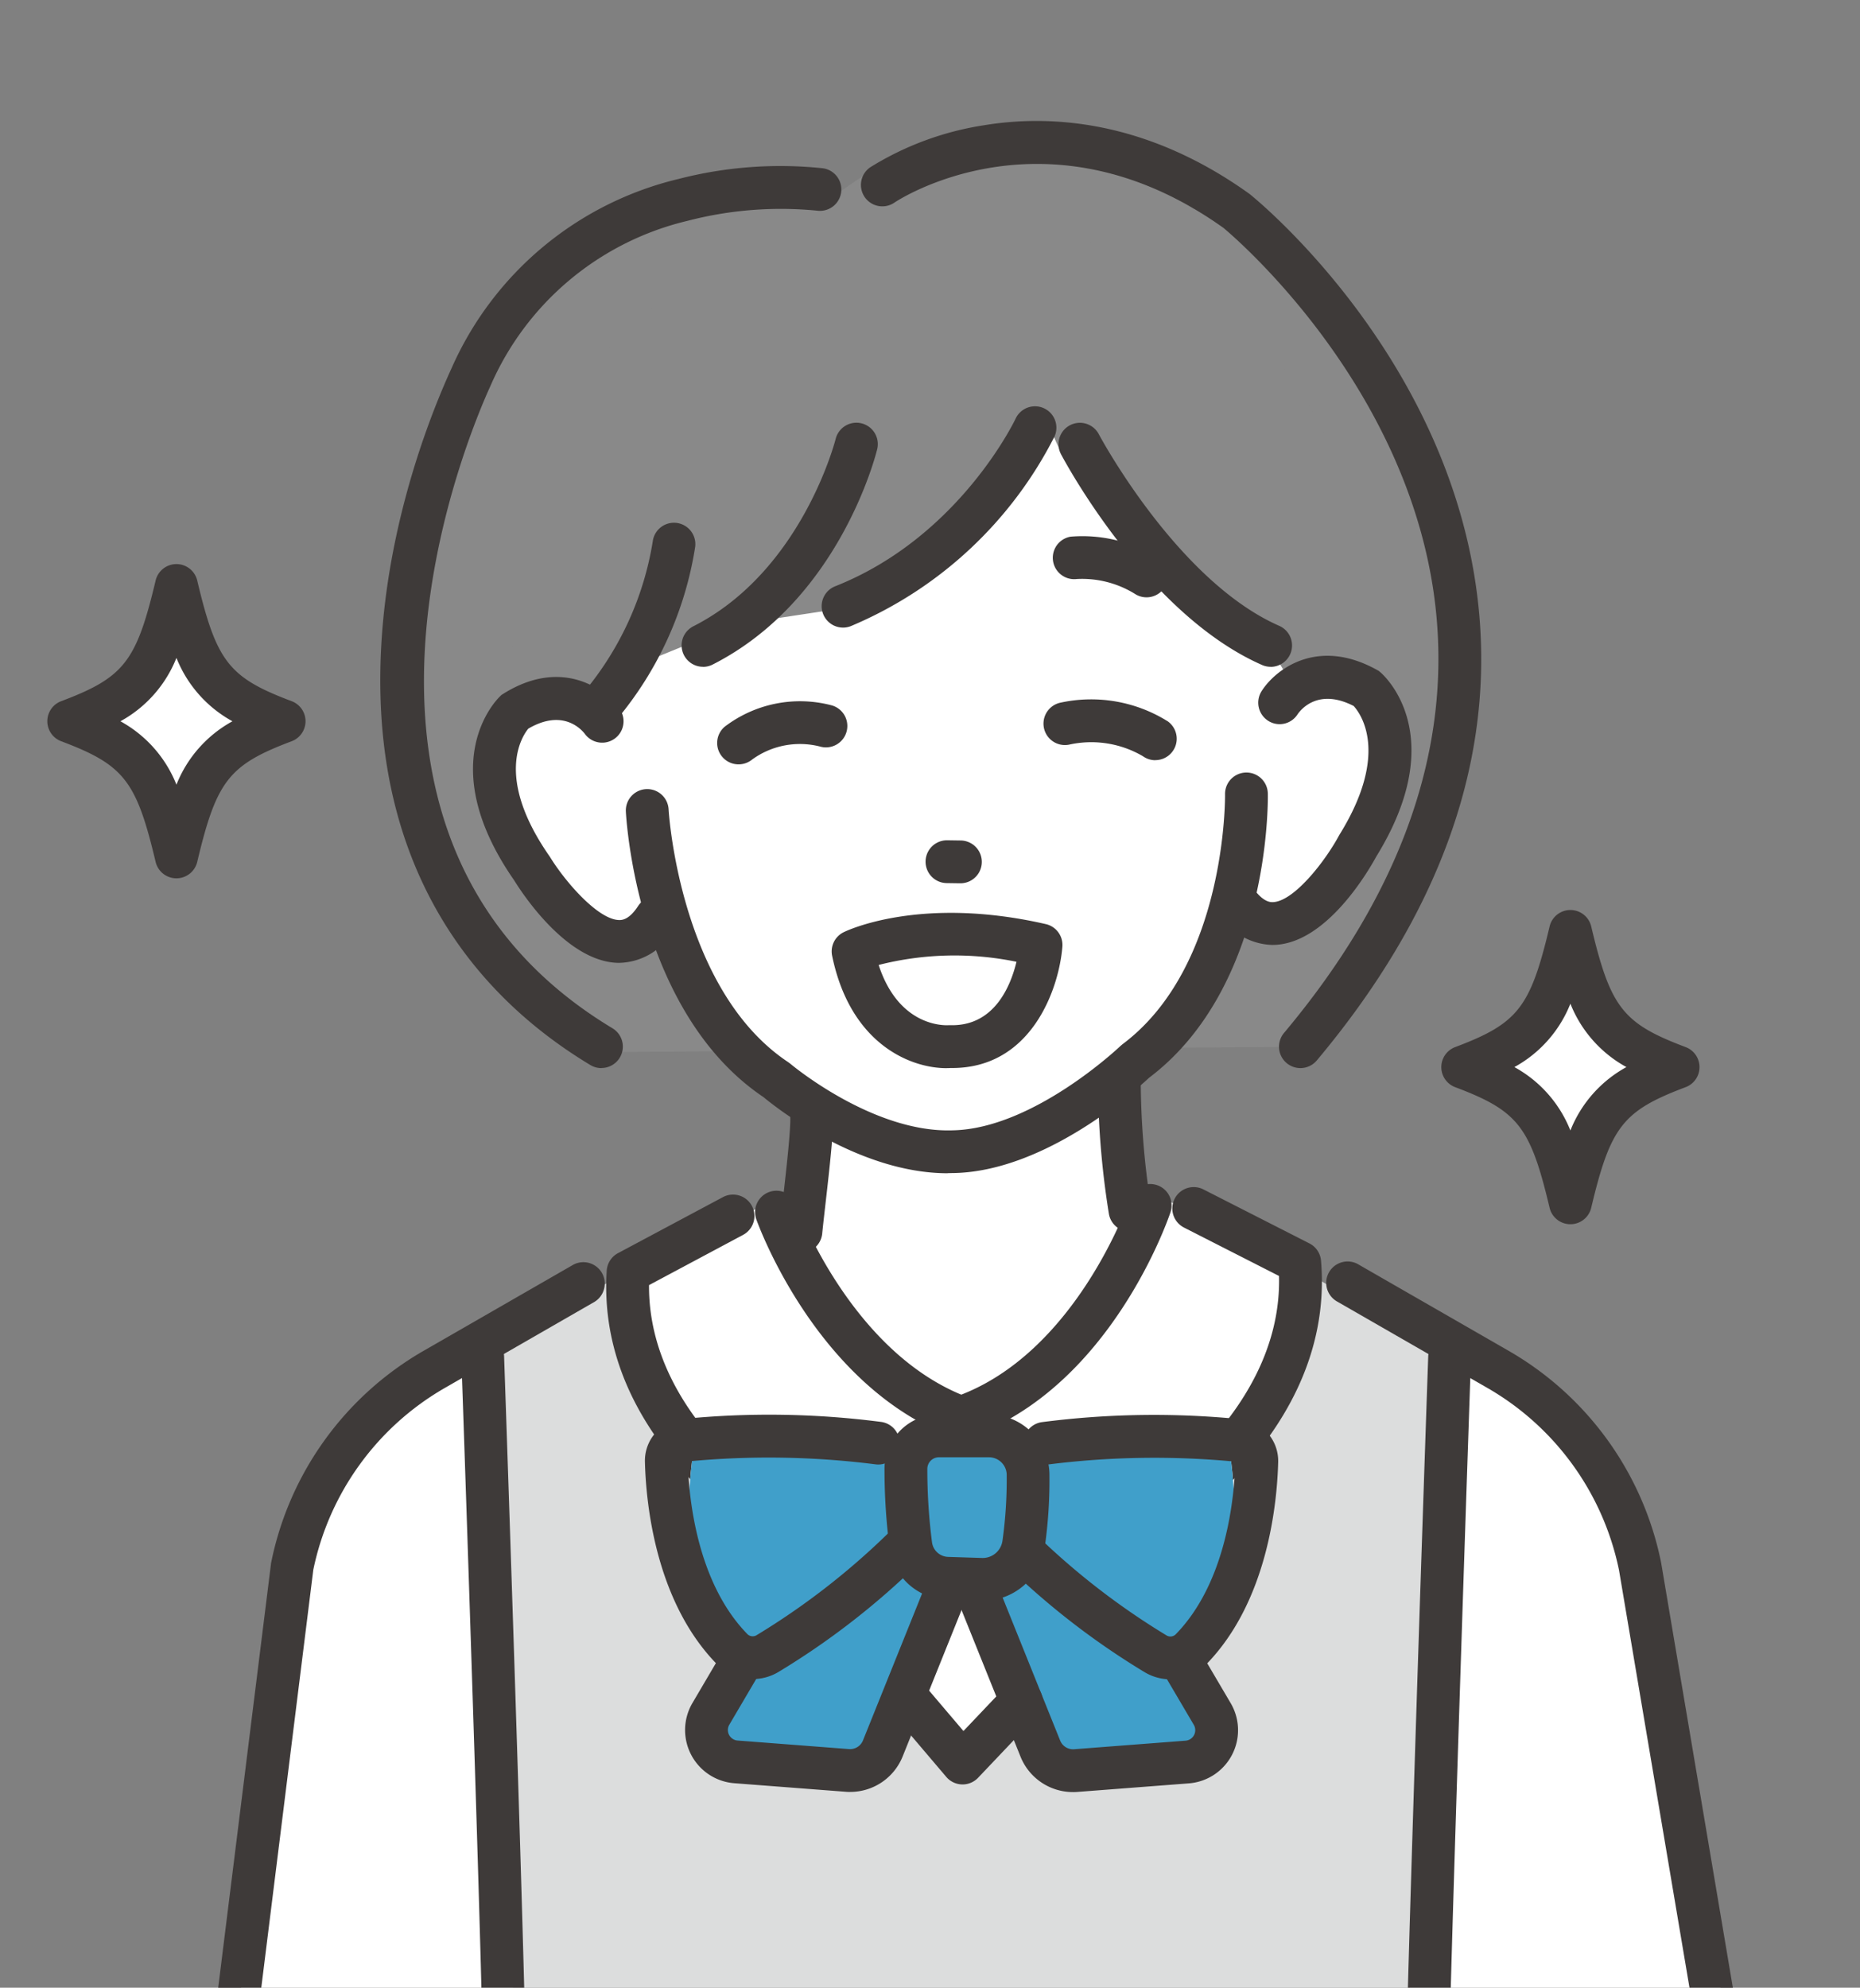
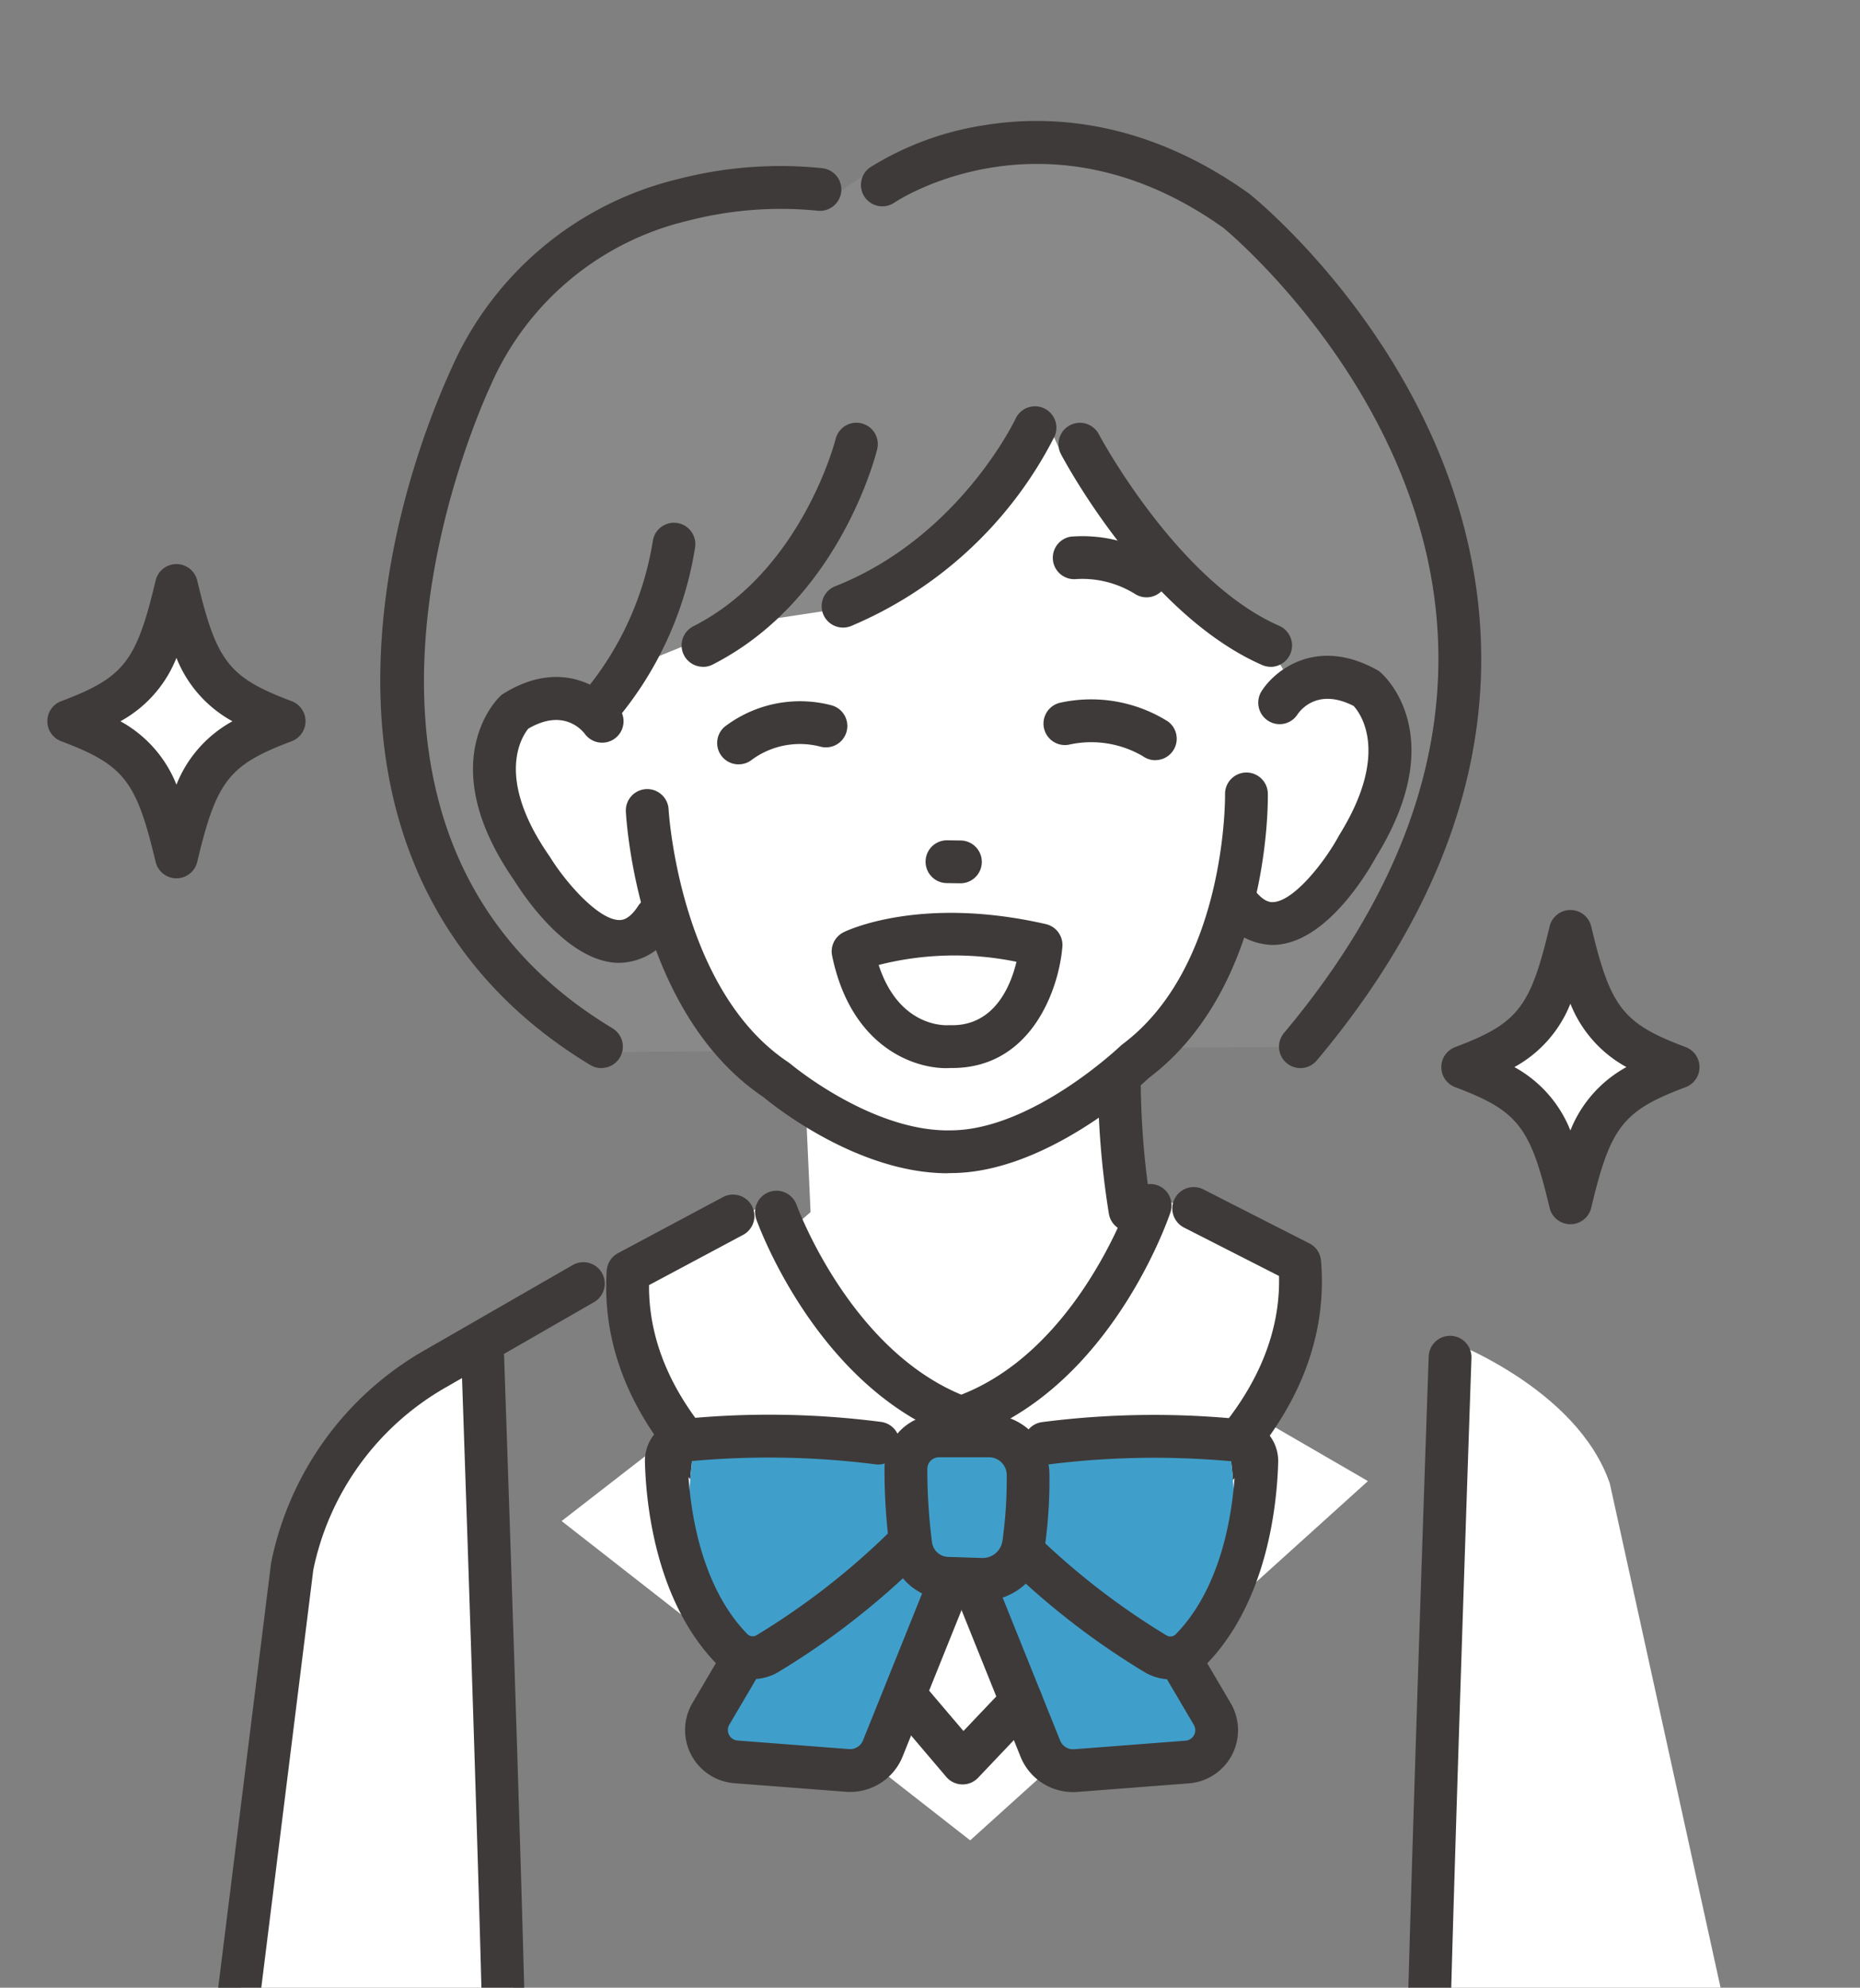
<svg xmlns="http://www.w3.org/2000/svg" id="グループ_1079" data-name="グループ 1079" width="123.569" height="132.001" viewBox="0 0 123.569 132.001">
  <rect x="0" y="0" width="123.569" height="132.001" fill="#808080" stroke="none" />
  <defs>
    <clipPath id="clip-path">
      <rect id="長方形_818" data-name="長方形 818" width="123.569" height="132.001" fill="none" />
    </clipPath>
  </defs>
  <g id="グループ_420" data-name="グループ 420" clip-path="url(#clip-path)">
    <path id="パス_1209" data-name="パス 1209" d="M70.015,303.569s-8.7,3.153-10.9,9.582l-5.8,35.938,18.669,2.3Z" transform="translate(-37.695 -214.627)" fill="#fff" />
    <path id="パス_1210" data-name="パス 1210" d="M321.28,303.569s8.7,3.153,10.9,9.582l8.376,38.119-21.988,1.313Z" transform="translate(-225.23 -214.627)" fill="#fff" />
    <path id="パス_1211" data-name="パス 1211" d="M157.786,47.437,147.6,35.412l-2.849.5c-3.569-2.65-13.74-8.729-23.76-.942l-.473.013S102.482,33.229,95.954,47.83c-3,6.185-5.179,22.085-1.281,33.724L105.41,91.893l47.283-.363s17.619-28.942,5.093-44.094" transform="translate(-65.451 -22.022)" fill="#898989" />
    <path id="パス_1212" data-name="パス 1212" d="M118.68,76.668s-1.7,13.8.614,17.748c0,0-6.193-4.27-7.142,3.42,0,0,1.364,14.266,11.024,10.39,0,0,6.288,15.343,19.637,14.789,0,0,15.184-1.5,18.31-17.1,0,0,4.4,5.609,8.633-3.67,0,0,7.739-11.6-4.062-10.164l.773-14.284L150.248,66.6l-21.8-.8Z" transform="translate(-79.293 -46.522)" fill="#fff" />
    <path id="パス_1213" data-name="パス 1213" d="M169.7,238.744l14.812,9.373,12.982-9.745-2.445-5.158-.89-14.483L173.231,222l.6,13.139Z" transform="translate(-119.981 -154.645)" fill="#fff" />
    <path id="パス_1214" data-name="パス 1214" d="M150.827,64.054S145.1,75.383,138.962,76.307l-7.922,1.2-7.278,2.966-2.14,2.977L116.126,82s-1.935-26.857,18.423-28.724c0,0,14.772-6.971,28.965,3.422a23.545,23.545,0,0,1,8.192,24.331l-3.247,1.407-2.353-3.962s-12.246-7.069-14.373-14.422Z" transform="translate(-82.068 -36.05)" fill="#898989" />
    <path id="パス_1215" data-name="パス 1215" d="M127.347,298.214l24.867-19.29,28.7,16.637L154.49,319.419Z" transform="translate(-90.036 -197.203)" fill="#fff" />
-     <path id="パス_1216" data-name="パス 1216" d="M111.877,341.827l-2.417-50.788L120.08,284.7l21.257,33.122L162.1,284.167l11.591,6.872-1.328,52.2Z" transform="translate(-77.389 -200.909)" fill="#dcdddd" />
    <path id="パス_1217" data-name="パス 1217" d="M144.914,276.715l8.356-4.08s5.2,12.2,11.555,13.73l-8.037,10.03s-14.561-8.016-11.874-19.68" transform="translate(-102.222 -192.756)" fill="#fff" />
    <path id="パス_1218" data-name="パス 1218" d="M243.768,275.04l-8.434-3.919s-4.96,12.3-11.288,13.95l8.228,9.873s14.4-8.294,11.494-19.9" transform="translate(-158.403 -191.686)" fill="#fff" />
    <path id="パス_1219" data-name="パス 1219" d="M151.794,295.326a1.423,1.423,0,0,1-.633-.149c-.592-.294-14.491-7.356-13.671-19.985a1.421,1.421,0,0,1,.749-1.162l6.972-3.721a1.421,1.421,0,1,1,1.339,2.508l-6.25,3.336c-.053,8.656,8.47,14.362,11.258,16l6.946-6.785c-7.6-4.046-10.928-13.166-11.076-13.583a1.421,1.421,0,0,1,2.677-.956c.035.1,3.621,9.874,11.377,12.772a1.421,1.421,0,0,1,.5,2.348l-9.189,8.977a1.42,1.42,0,0,1-.993.4" transform="translate(-97.182 -190.81)" fill="#3e3a39" />
    <path id="パス_1220" data-name="パス 1220" d="M225.922,293.9a1.422,1.422,0,0,1-.974-.386l-9.36-8.8a1.422,1.422,0,0,1,.451-2.357c7.7-3.046,11.1-12.889,11.129-12.988a1.421,1.421,0,0,1,2.7.9c-.141.42-3.293,9.6-10.813,13.794l7.074,6.649c2.755-1.693,11.166-7.579,10.949-16.209l-6.313-3.215a1.421,1.421,0,1,1,1.29-2.533l7.042,3.586a1.422,1.422,0,0,1,.771,1.147c1.063,12.61-12.7,19.939-13.284,20.245a1.421,1.421,0,0,1-.657.161" transform="translate(-152.106 -189.767)" fill="#3e3a39" />
    <path id="パス_1221" data-name="パス 1221" d="M187.731,106.795a1.422,1.422,0,0,1-.523-2.744c8.239-3.256,11.948-11.05,11.985-11.128a1.421,1.421,0,0,1,2.58,1.194,26.83,26.83,0,0,1-13.52,12.578,1.412,1.412,0,0,1-.522.1" transform="translate(-131.723 -65.117)" fill="#3e3a39" />
    <path id="パス_1222" data-name="パス 1222" d="M155.968,112.026a1.422,1.422,0,0,1-.644-2.689c7.212-3.657,9.434-12.349,9.456-12.436a1.421,1.421,0,0,1,2.761.676c-.1.408-2.533,10.037-10.931,14.3a1.417,1.417,0,0,1-.642.154" transform="translate(-109.265 -67.745)" fill="#3e3a39" />
    <path id="パス_1223" data-name="パス 1223" d="M132.952,131.976a1.421,1.421,0,0,1-1.072-2.354,20.754,20.754,0,0,0,4.479-9.888,1.421,1.421,0,1,1,2.821.345,23.478,23.478,0,0,1-5.155,11.408,1.418,1.418,0,0,1-1.073.489" transform="translate(-92.995 -83.77)" fill="#3e3a39" />
    <path id="パス_1224" data-name="パス 1224" d="M254.11,112.024a1.418,1.418,0,0,1-.57-.12c-7.692-3.376-13.133-13.572-13.361-14a1.421,1.421,0,0,1,2.514-1.326c.051.1,5.213,9.753,11.989,12.727a1.422,1.422,0,0,1-.572,2.723" transform="translate(-169.693 -67.742)" fill="#3e3a39" />
    <path id="パス_1225" data-name="パス 1225" d="M100.923,97.545a1.415,1.415,0,0,1-.732-.2C91.46,92.086,86.641,83.748,86.256,73.23c-.364-9.934,3.172-18.807,4.709-22.162A22.094,22.094,0,0,1,106.039,38.5a27.027,27.027,0,0,1,9.6-.711,1.421,1.421,0,0,1-.4,2.814,24.627,24.627,0,0,0-8.592.675,19.086,19.086,0,0,0-13.1,10.969c-1.388,3.03-12.959,29.973,8.108,42.653a1.421,1.421,0,0,1-.734,2.639" transform="translate(-60.966 -26.614)" fill="#3e3a39" />
    <path id="パス_1226" data-name="パス 1226" d="M251.078,251.268a1.422,1.422,0,0,1-1.394-1.153,56.978,56.978,0,0,1-.734-8.987,1.421,1.421,0,1,1,2.843,0,55.137,55.137,0,0,0,.683,8.45,1.422,1.422,0,0,1-1.4,1.69" transform="translate(-176.01 -169.475)" fill="#3e3a39" />
    <path id="パス_1227" data-name="パス 1227" d="M163.3,201.733c-5.963,0-11.531-4.467-12.242-5.058-8.359-5.625-9.112-18.416-9.14-18.96a1.421,1.421,0,0,1,2.839-.146c.006.118.72,11.981,7.943,16.784l.136.1c.053.045,5.493,4.615,10.8,4.429,5.353-.105,11.081-5.543,11.138-5.6l.133-.113c6.935-5.182,6.82-16.484,6.818-16.6a1.421,1.421,0,0,1,2.842-.054c.01.521.155,12.8-7.891,18.878-.735.689-6.8,6.205-12.963,6.326-.138,0-.276.007-.414.007" transform="translate(-100.339 -123.818)" fill="#3e3a39" />
    <path id="パス_1228" data-name="パス 1228" d="M116.982,172.434h-.048c-3.39-.042-6.337-4.494-6.95-5.484-5.427-7.809-1.129-12.033-.944-12.209l.1-.1.12-.075c3.823-2.4,6.722-.4,7.721.988a1.421,1.421,0,0,1-2.3,1.671c-.233-.3-1.467-1.688-3.758-.344-.407.5-2.248,3.226,1.412,8.473l.045.069c1.031,1.67,3.2,4.15,4.587,4.166.16,0,.643.007,1.253-.931a1.421,1.421,0,1,1,2.384,1.549,4.252,4.252,0,0,1-3.625,2.225" transform="translate(-75.827 -108.49)" fill="#3e3a39" />
    <path id="パス_1229" data-name="パス 1229" d="M279.336,167.849a4.308,4.308,0,0,1-3.53-2.029,1.421,1.421,0,1,1,2.3-1.677c.661.9,1.144.872,1.3.861,1.389-.094,3.417-2.688,4.35-4.412l.041-.071c3.345-5.4,1.4-8.03.94-8.54-2.363-1.215-3.518.243-3.73.554a1.413,1.413,0,0,1-1.957.426,1.429,1.429,0,0,1-.429-1.971c.921-1.444,3.706-3.6,7.655-1.41l.124.069.108.091c.2.166,4.718,4.148-.272,12.242-.558,1.023-3.256,5.629-6.639,5.857-.083.006-.17.009-.259.009" transform="translate(-194.804 -105.096)" fill="#3e3a39" />
    <path id="パス_1230" data-name="パス 1230" d="M244.861,125.565a1.411,1.411,0,0,1-.715-.194,6.665,6.665,0,0,0-3.92-1.021,1.422,1.422,0,0,1-.412-2.813,9.478,9.478,0,0,1,5.766,1.379,1.422,1.422,0,0,1-.718,2.649" transform="translate(-168.692 -85.897)" fill="#3e3a39" />
    <path id="パス_1231" data-name="パス 1231" d="M212.2,193.317h-.022l-.871-.013a1.421,1.421,0,0,1,.022-2.843h.022l.871.013a1.421,1.421,0,0,1-.022,2.843" transform="translate(-148.406 -134.658)" fill="#3e3a39" />
-     <path id="パス_1232" data-name="パス 1232" d="M178.177,258.8c-.046,0-.093,0-.139-.007a1.421,1.421,0,0,1-1.277-1.552c.049-.506.13-1.218.221-2.012.215-1.889.509-4.475.488-5.406a1.421,1.421,0,1,1,2.842-.065c.024,1.042-.2,3.148-.505,5.792-.088.776-.168,1.472-.216,1.966a1.422,1.422,0,0,1-1.413,1.284" transform="translate(-124.967 -175.598)" fill="#3e3a39" />
    <path id="パス_1233" data-name="パス 1233" d="M224.405,90.314a1.421,1.421,0,0,1-1.088-2.335c7.62-9.082,11.023-18.441,10.113-27.817C231.981,45.243,219.958,35.07,219.3,34.523c-11.8-8.417-21.765-1.756-21.864-1.687a1.421,1.421,0,0,1-1.611-2.342,20.089,20.089,0,0,1,7.553-2.792c4.177-.691,10.623-.465,17.614,4.536l.064.049c.554.446,13.591,11.109,15.2,27.572,1,10.174-2.625,20.25-10.761,29.947a1.42,1.42,0,0,1-1.09.508" transform="translate(-138.013 -19.383)" fill="#3e3a39" />
    <path id="パス_1234" data-name="パス 1234" d="M171.112,326.383s-11.644-1.729-14.566,0c0,0-1.9,10.285,3.327,13.1l11.239-6.555Z" transform="translate(-110.442 -230.214)" fill="#fff" />
    <path id="パス_1235" data-name="パス 1235" d="M167.7,340.086l-5.778,13.92,10.674.644,6.133-14.183-3.577-4.193Z" transform="translate(-114.48 -237.75)" fill="#fff" />
    <path id="パス_1236" data-name="パス 1236" d="M171.112,326.383s-11.644-1.729-14.566,0c0,0-1.9,10.285,3.327,13.1l11.239-6.555Z" transform="translate(-110.442 -230.214)" fill="#409fca" />
    <path id="パス_1237" data-name="パス 1237" d="M167.7,340.086l-5.778,13.92,10.674.644,6.133-14.183-3.577-4.193Z" transform="translate(-114.48 -237.75)" fill="#409fca" />
    <path id="パス_1238" data-name="パス 1238" d="M153.394,338.162a3.344,3.344,0,0,1-2.4-1.016c-4.1-4.211-4.692-10.782-4.757-13.412a2.786,2.786,0,0,1,2.421-2.837,57.932,57.932,0,0,1,13.272.185,1.421,1.421,0,0,1-.384,2.816,56.214,56.214,0,0,0-12.465-.19c.063,2.325.578,7.988,3.952,11.455a.5.5,0,0,0,.616.086,48.438,48.438,0,0,0,8.621-6.65,1.421,1.421,0,1,1,2.044,1.976,50.7,50.7,0,0,1-9.223,7.123,3.338,3.338,0,0,1-1.7.463" transform="translate(-103.391 -226.654)" fill="#3e3a39" />
    <path id="パス_1239" data-name="パス 1239" d="M166.311,370.806c-.1,0-.2,0-.294-.011l-7.4-.568a3.542,3.542,0,0,1-2.782-5.328l2-3.4a1.421,1.421,0,1,1,2.45,1.441l-2,3.4a.7.7,0,0,0,.55,1.052l7.4.568a.922.922,0,0,0,.93-.578l4.16-10.337a1.421,1.421,0,0,1,2.637,1.061l-4.16,10.337a3.754,3.754,0,0,1-3.491,2.362" transform="translate(-109.832 -251.805)" fill="#3e3a39" />
    <path id="パス_1240" data-name="パス 1240" d="M229,326.416s11.644-1.729,14.566,0c0,0,1.9,10.285-3.327,13.1L229,332.964Z" transform="translate(-161.907 -230.237)" fill="#fff" />
    <path id="パス_1241" data-name="パス 1241" d="M227.822,340.119l5.778,13.92-10.674.644L216.793,340.5l3.577-4.193Z" transform="translate(-153.276 -237.773)" fill="#fff" />
    <path id="パス_1242" data-name="パス 1242" d="M229,326.416s11.644-1.729,14.566,0c0,0,1.9,10.285-3.327,13.1L229,332.964Z" transform="translate(-161.907 -230.237)" fill="#409fca" />
    <path id="パス_1243" data-name="パス 1243" d="M227.822,340.119l5.778,13.92-10.674.644L216.793,340.5l3.577-4.193Z" transform="translate(-153.276 -237.773)" fill="#409fca" />
    <path id="パス_1244" data-name="パス 1244" d="M238.1,338.2a3.338,3.338,0,0,1-1.7-.463,50.7,50.7,0,0,1-9.223-7.123,1.421,1.421,0,1,1,2.044-1.976,48.431,48.431,0,0,0,8.62,6.649.5.5,0,0,0,.616-.086c3.374-3.467,3.889-9.13,3.952-11.455a56.239,56.239,0,0,0-12.465.19,1.421,1.421,0,0,1-.384-2.816,57.949,57.949,0,0,1,13.272-.185,2.786,2.786,0,0,1,2.421,2.837c-.066,2.63-.66,9.2-4.758,13.412a3.345,3.345,0,0,1-2.4,1.016" transform="translate(-160.338 -226.678)" fill="#3e3a39" />
    <path id="パス_1245" data-name="パス 1245" d="M224.594,370.838a3.753,3.753,0,0,1-3.491-2.362l-4.16-10.337a1.421,1.421,0,0,1,2.637-1.061l4.16,10.337a.924.924,0,0,0,.93.578l7.4-.568a.7.7,0,0,0,.549-1.052l-1.943-3.3a1.421,1.421,0,0,1,2.45-1.441l1.943,3.3a3.542,3.542,0,0,1-2.782,5.328l-7.4.568q-.148.011-.294.011" transform="translate(-153.309 -251.828)" fill="#3e3a39" />
    <path id="パス_1246" data-name="パス 1246" d="M206.545,331.072l.759,4.681a1.884,1.884,0,0,0,1.86,1.583h2.463a1.884,1.884,0,0,0,1.871-1.662l.566-4.779a1.884,1.884,0,0,0-1.919-2.105l-3.788.1a1.884,1.884,0,0,0-1.811,2.185" transform="translate(-146.013 -232.458)" fill="#fff" />
    <path id="パス_1247" data-name="パス 1247" d="M206.545,331.072l.759,4.681a1.884,1.884,0,0,0,1.86,1.583h2.463a1.884,1.884,0,0,0,1.871-1.662l.566-4.779a1.884,1.884,0,0,0-1.919-2.105l-3.788.1a1.884,1.884,0,0,0-1.811,2.185" transform="translate(-146.013 -232.458)" fill="#409fca" />
    <path id="パス_1248" data-name="パス 1248" d="M207.086,332.958l-.137,0-2.236-.071a3.957,3.957,0,0,1-3.8-3.389,40.394,40.394,0,0,1-.342-5.273h0a3.613,3.613,0,0,1,3.613-3.636H207.5a4.038,4.038,0,0,1,4.027,3.9,31.674,31.674,0,0,1-.3,4.85,4.163,4.163,0,0,1-4.143,3.626m-3.668-8.753a37.563,37.563,0,0,0,.313,4.882,1.117,1.117,0,0,0,1.073.956l2.236.071a1.328,1.328,0,0,0,1.372-1.153,29.349,29.349,0,0,0,.278-4.409,1.177,1.177,0,0,0-1.186-1.124h-3.315a.77.77,0,0,0-.771.776" transform="translate(-141.809 -226.658)" fill="#3e3a39" />
    <path id="パス_1249" data-name="パス 1249" d="M206.531,387.693h-.039a1.422,1.422,0,0,1-1.044-.5l-3.441-4.048a1.421,1.421,0,0,1,2.166-1.841l2.416,2.843,2.811-2.959a1.421,1.421,0,1,1,2.061,1.958l-3.9,4.106a1.42,1.42,0,0,1-1.03.442" transform="translate(-142.583 -269.191)" fill="#3e3a39" />
    <path id="パス_1250" data-name="パス 1250" d="M107.452,351.176a1.421,1.421,0,0,1-1.42-1.391c-.248-11.591-1.412-45.206-1.424-45.544a1.421,1.421,0,0,1,2.841-.1c.012.338,1.176,33.972,1.424,45.581a1.421,1.421,0,0,1-1.391,1.451h-.031" transform="translate(-73.959 -214.062)" fill="#3e3a39" />
    <path id="パス_1251" data-name="パス 1251" d="M49.366,339.323a1.4,1.4,0,0,1-.177-.011,1.421,1.421,0,0,1-1.235-1.586L51.9,306.053c0-.036.01-.072.018-.107a21.018,21.018,0,0,1,10.117-14.028l9.952-5.722A1.421,1.421,0,0,1,73.4,288.66l-9.952,5.722a18.175,18.175,0,0,0-8.738,12.078l-3.937,31.618a1.422,1.422,0,0,1-1.409,1.246" transform="translate(-33.896 -202.21)" fill="#3e3a39" />
-     <path id="パス_1252" data-name="パス 1252" d="M320.152,353.44h-.031a1.421,1.421,0,0,1-1.391-1.451c.249-11.61,1.483-47.484,1.5-47.845a1.421,1.421,0,0,1,2.841.1c-.013.361-1.247,36.217-1.495,47.808a1.421,1.421,0,0,1-1.42,1.391" transform="translate(-225.346 -214.062)" fill="#3e3a39" />
-     <path id="パス_1253" data-name="パス 1253" d="M327.024,339.324a1.422,1.422,0,0,1-1.4-1.185L320.28,306.49a18.175,18.175,0,0,0-8.744-12.107l-9.952-5.721A1.421,1.421,0,1,1,303,286.2l9.952,5.721a21.018,21.018,0,0,1,10.117,14.028q0,.023.009.047l5.348,31.673a1.422,1.422,0,0,1-1.165,1.638,1.438,1.438,0,0,1-.238.02" transform="translate(-212.72 -202.211)" fill="#3e3a39" />
+     <path id="パス_1252" data-name="パス 1252" d="M320.152,353.44a1.421,1.421,0,0,1-1.391-1.451c.249-11.61,1.483-47.484,1.5-47.845a1.421,1.421,0,0,1,2.841.1c-.013.361-1.247,36.217-1.495,47.808a1.421,1.421,0,0,1-1.42,1.391" transform="translate(-225.346 -214.062)" fill="#3e3a39" />
    <path id="パス_1254" data-name="パス 1254" d="M345.979,220.134c-4.641,1.749-5.766,3.166-7.154,9.011-1.388-5.845-2.514-7.263-7.155-9.011,4.641-1.749,5.766-3.166,7.155-9.011,1.388,5.845,2.514,7.263,7.154,9.011" transform="translate(-234.495 -149.267)" fill="#fff" />
    <path id="パス_1255" data-name="パス 1255" d="M335.395,227.136a1.421,1.421,0,0,1-1.383-1.093c-1.28-5.39-2.1-6.438-6.273-8.01a1.421,1.421,0,0,1,0-2.66c4.172-1.572,4.993-2.62,6.273-8.01a1.421,1.421,0,0,1,2.766,0c1.28,5.39,2.1,6.438,6.273,8.01a1.421,1.421,0,0,1,0,2.66c-4.172,1.572-4.993,2.62-6.273,8.01a1.421,1.421,0,0,1-1.383,1.093M331.673,216.7a8.278,8.278,0,0,1,3.721,4.21,8.28,8.28,0,0,1,3.722-4.21,8.28,8.28,0,0,1-3.722-4.21,8.278,8.278,0,0,1-3.721,4.21" transform="translate(-231.065 -145.836)" fill="#3e3a39" />
    <path id="パス_1256" data-name="パス 1256" d="M29.894,141.726c-4.641,1.749-5.766,3.166-7.154,9.011-1.388-5.845-2.514-7.263-7.155-9.011,4.641-1.749,5.766-3.166,7.155-9.011,1.388,5.845,2.514,7.263,7.154,9.011" transform="translate(-11.019 -93.831)" fill="#fff" />
    <path id="パス_1257" data-name="パス 1257" d="M19.31,148.729a1.421,1.421,0,0,1-1.383-1.093c-1.28-5.39-2.1-6.438-6.273-8.01a1.421,1.421,0,0,1,0-2.66c4.172-1.572,4.993-2.62,6.273-8.01a1.421,1.421,0,0,1,2.766,0c1.28,5.39,2.1,6.438,6.273,8.01a1.421,1.421,0,0,1,0,2.66c-4.172,1.572-4.993,2.62-6.273,8.01a1.422,1.422,0,0,1-1.383,1.093M15.589,138.3a8.281,8.281,0,0,1,3.722,4.21,8.28,8.28,0,0,1,3.721-4.21,8.28,8.28,0,0,1-3.721-4.21,8.281,8.281,0,0,1-3.722,4.21" transform="translate(-7.589 -90.401)" fill="#3e3a39" />
    <path id="パス_1258" data-name="パス 1258" d="M196.2,217.226c-2.282,0-6.35-1.515-7.579-7.464a1.421,1.421,0,0,1,.761-1.561c.2-.1,5.092-2.454,13.436-.541a1.422,1.422,0,0,1,1.1,1.5c-.229,2.827-2.078,8.125-7.422,8.056-.094.006-.193.009-.3.009m-4.483-6.852c1.322,4.056,4.286,4.022,4.646,4a1.236,1.236,0,0,1,.128,0c2.9.07,3.989-2.582,4.382-4.211a20.438,20.438,0,0,0-9.156.211" transform="translate(-133.339 -146.291)" fill="#3e3a39" />
    <path id="パス_1259" data-name="パス 1259" d="M164.033,163.16a1.419,1.419,0,0,1-.933-2.49,8.247,8.247,0,0,1,7.071-1.441,1.421,1.421,0,0,1-.665,2.764,5.4,5.4,0,0,0-4.56.839,1.429,1.429,0,0,1-.913.328" transform="translate(-114.967 -112.4)" fill="#3e3a39" />
    <path id="パス_1260" data-name="パス 1260" d="M244.049,162.634a1.414,1.414,0,0,1-.827-.266,6.788,6.788,0,0,0-4.922-.764,1.421,1.421,0,1,1-.516-2.8,9.6,9.6,0,0,1,7.1,1.255,1.421,1.421,0,0,1-.839,2.57" transform="translate(-167.294 -112.149)" fill="#3e3a39" />
  </g>
</svg>